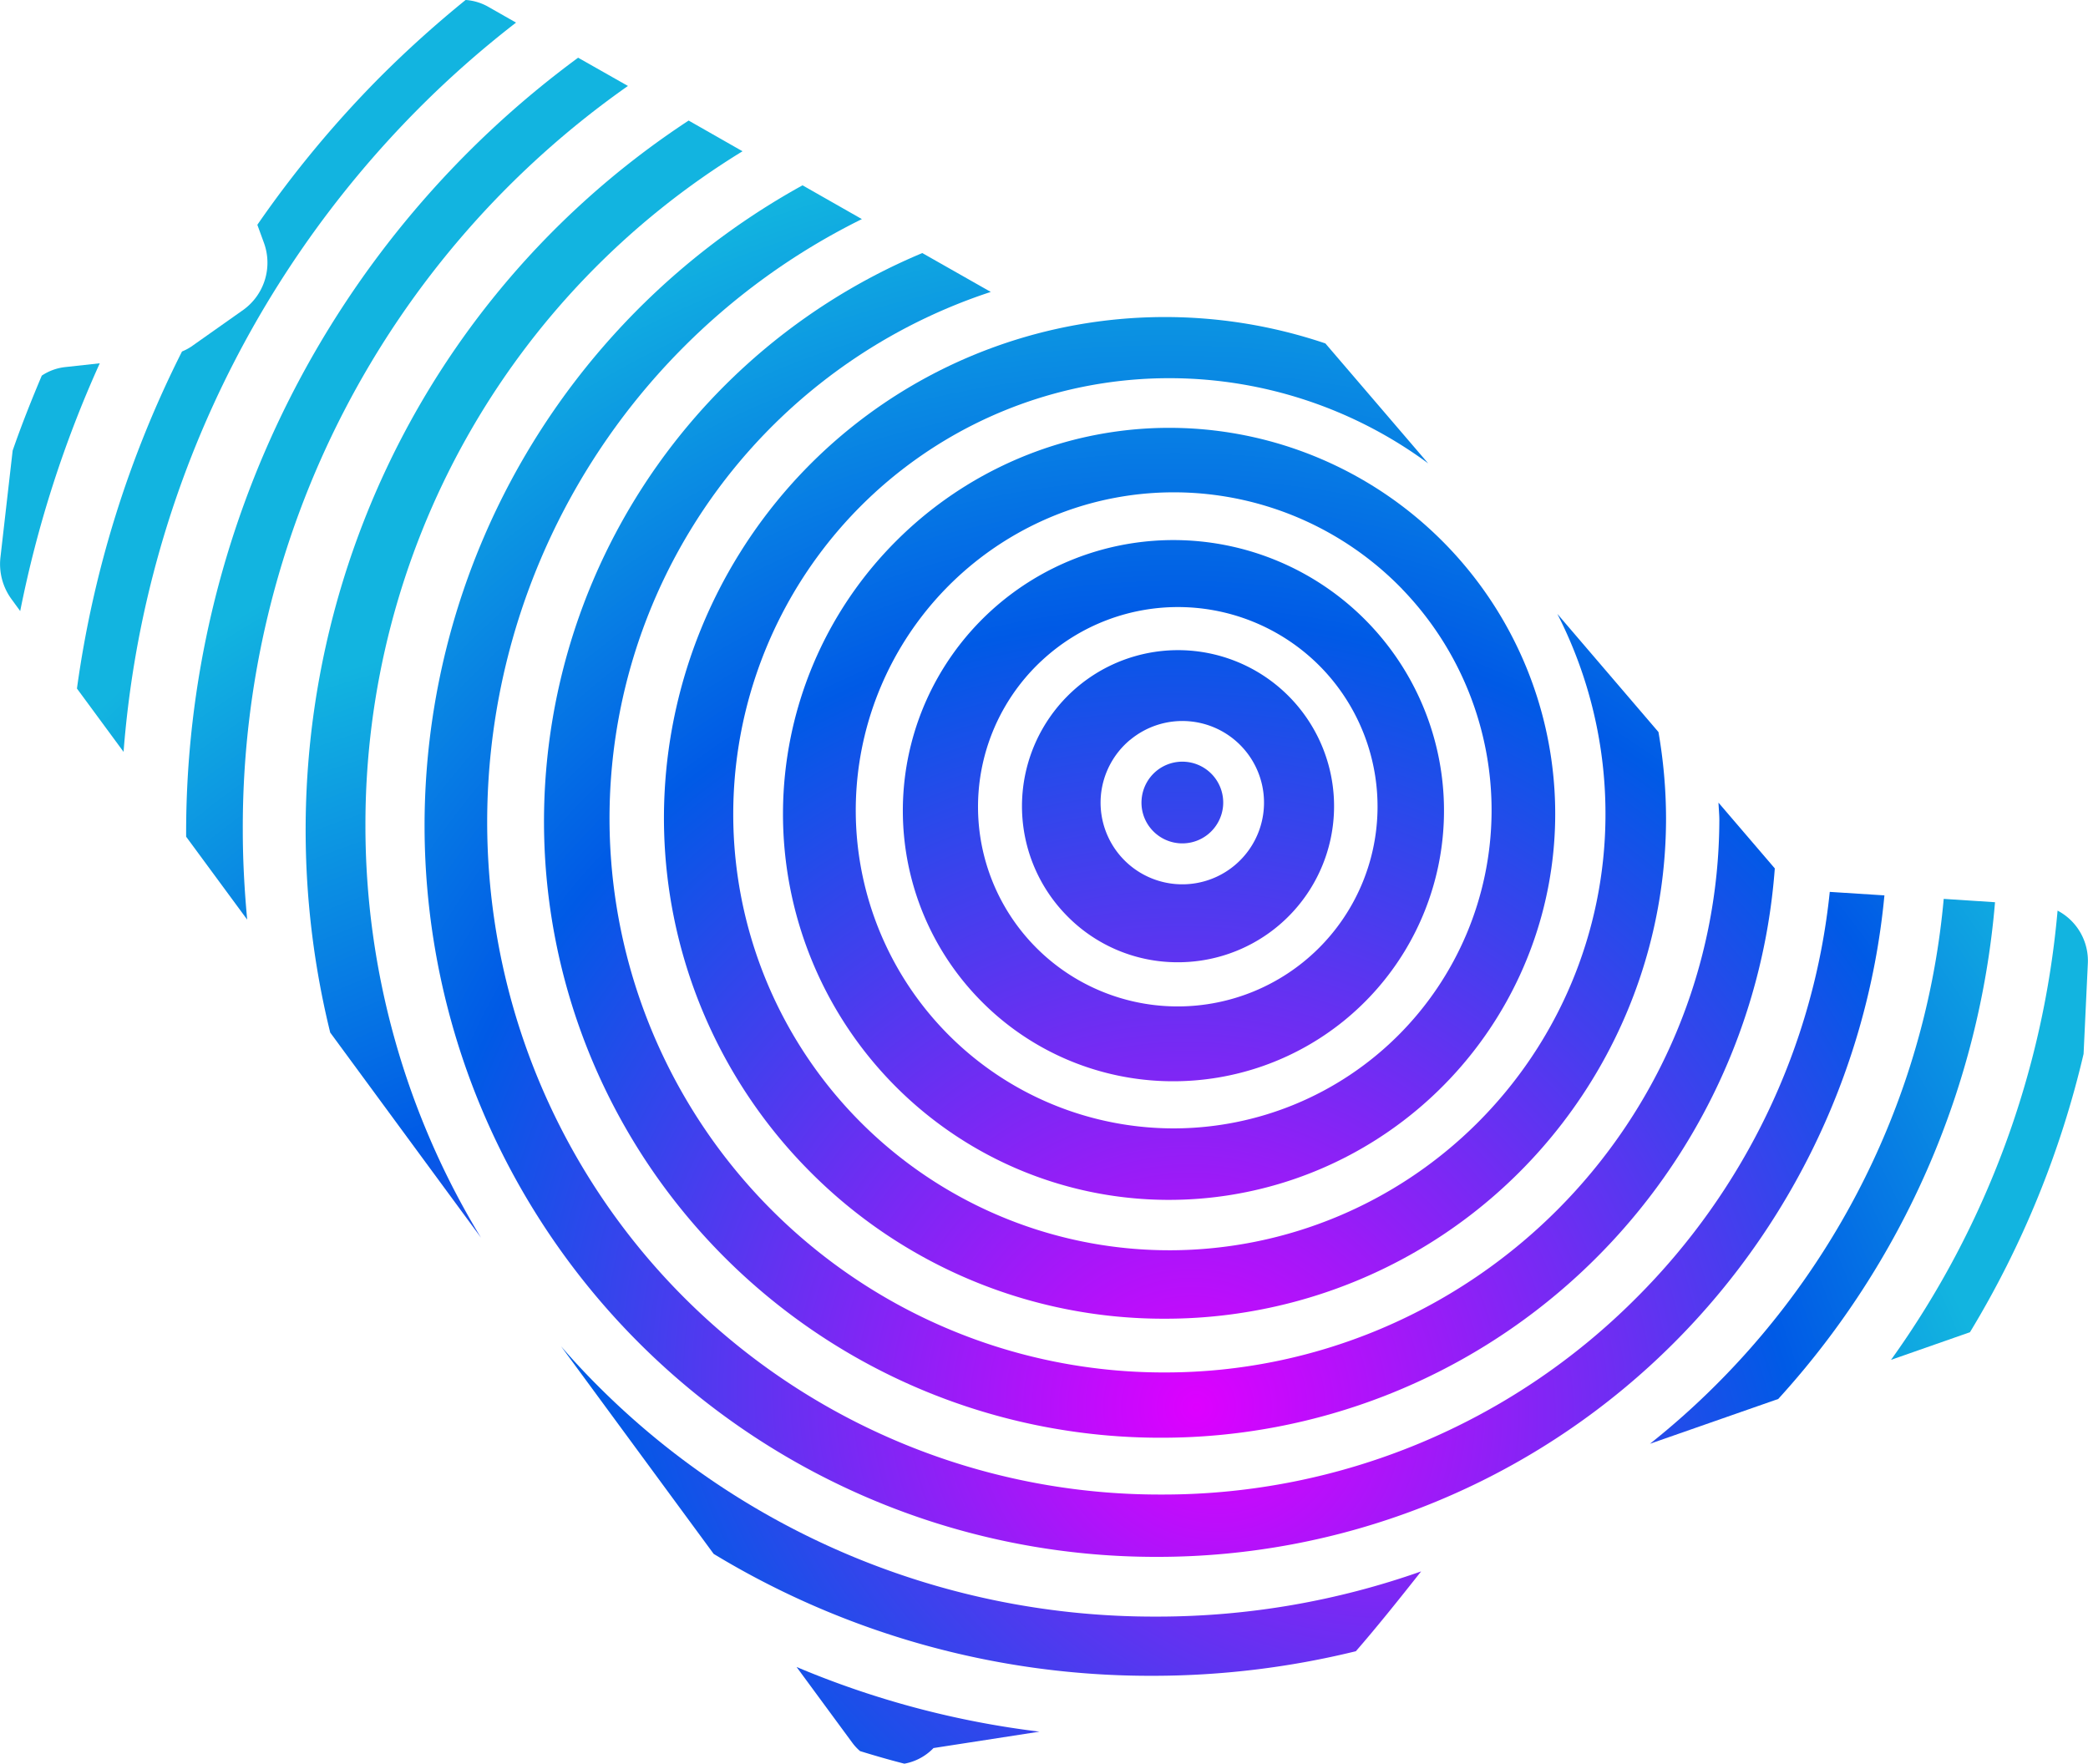
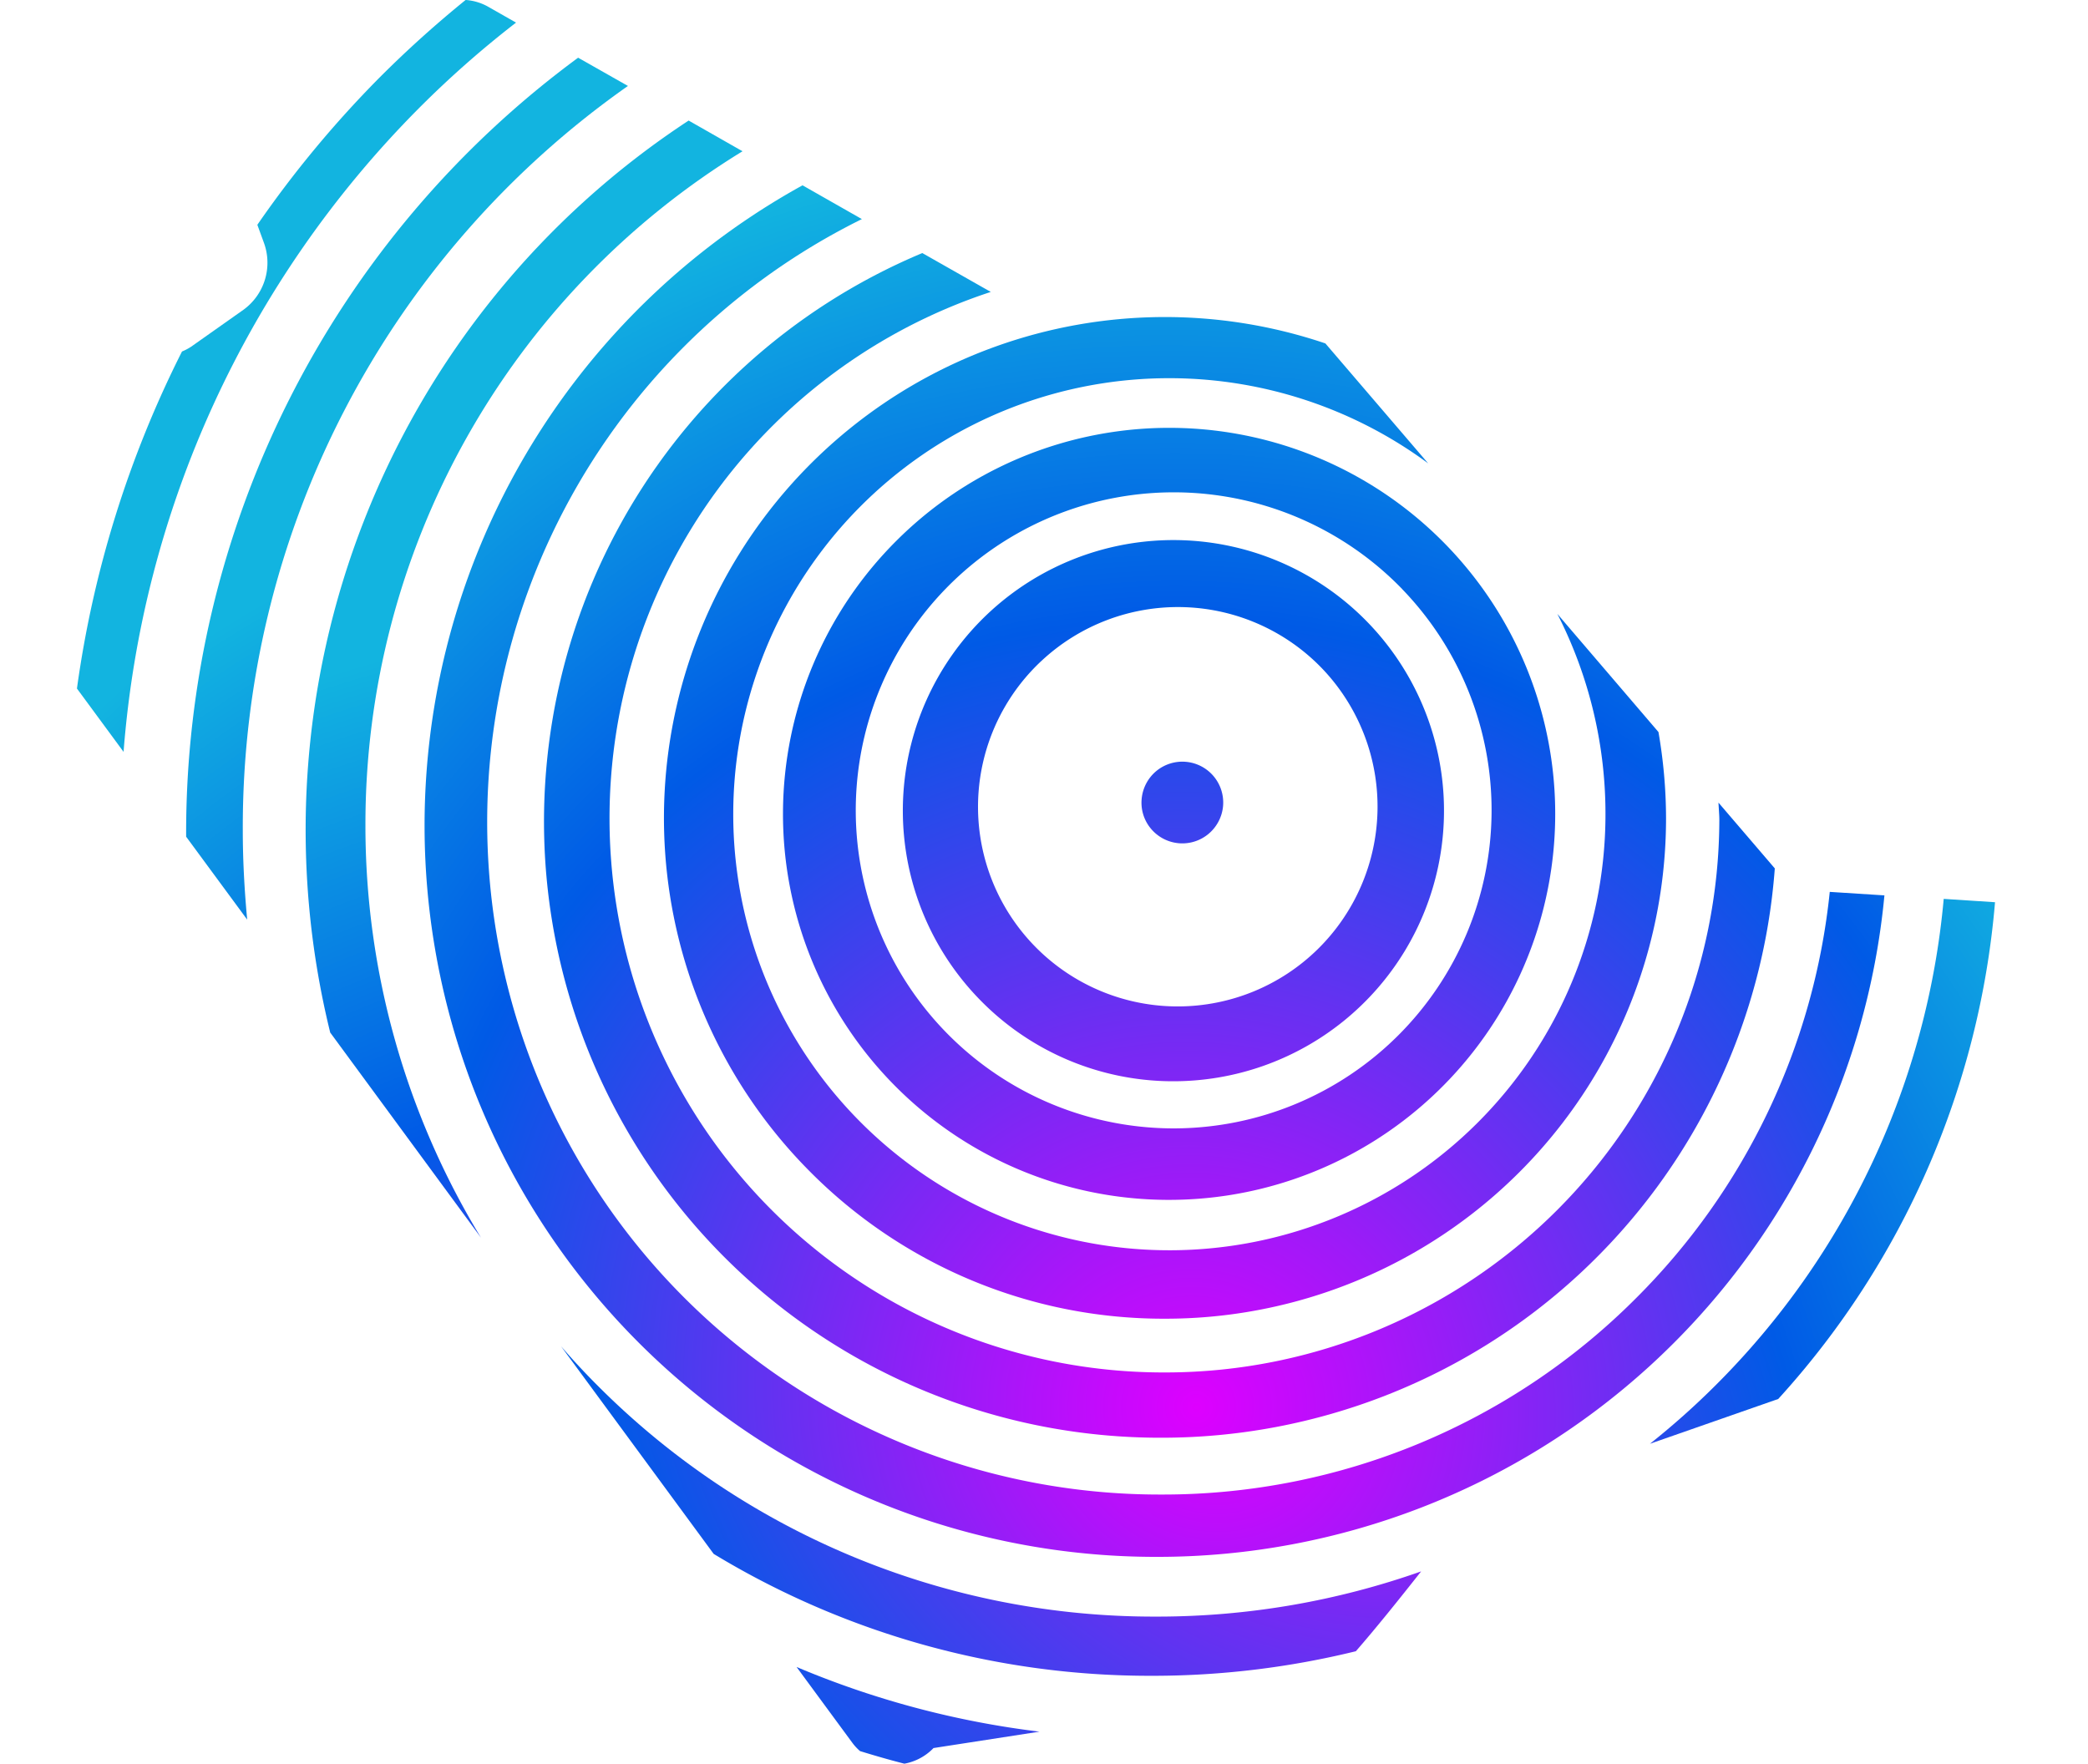
<svg xmlns="http://www.w3.org/2000/svg" xmlns:xlink="http://www.w3.org/1999/xlink" width="68" height="57.437" viewBox="0 0 68 57.437">
  <defs>
    <radialGradient id="radial-gradient" cx="-0.189" cy="1.12" r="1.814" gradientTransform="matrix(0.716, -0.698, 0.71, 0.728, -0.13, 0.338)" gradientUnits="objectBoundingBox">
      <stop offset="0" stop-color="#de00ff" />
      <stop offset="0.568" stop-color="#005ae6" />
      <stop offset="0.895" stop-color="#12b4e0" />
    </radialGradient>
    <radialGradient id="radial-gradient-2" cx="-0.491" cy="1.39" r="2.585" gradientTransform="matrix(0.716, -0.698, 0.711, 0.728, -0.102, 0.272)" xlink:href="#radial-gradient" />
    <radialGradient id="radial-gradient-3" cx="-6.17" cy="6.496" r="17.144" gradientTransform="matrix(0.715, -0.698, 0.71, 0.728, 0.43, -0.973)" xlink:href="#radial-gradient" />
    <radialGradient id="radial-gradient-4" cx="-1.235" cy="2.059" r="4.495" gradientTransform="matrix(0.716, -0.698, 0.71, 0.728, -0.031, 0.109)" xlink:href="#radial-gradient" />
    <radialGradient id="radial-gradient-5" cx="6.386" cy="3.75" r="5.652" gradientTransform="matrix(1.778, -0.698, 1.764, 0.728, -10.516, 7.763)" xlink:href="#radial-gradient" />
    <radialGradient id="radial-gradient-6" cx="-2.935" cy="0.722" r="2.57" gradientTransform="matrix(1.13, -0.698, 1.122, 0.728, 0.675, -1.304)" xlink:href="#radial-gradient" />
    <radialGradient id="radial-gradient-7" cx="0.759" cy="1.049" r="1.253" gradientTransform="matrix(1.831, -0.698, 1.816, 0.728, -2.342, 1.341)" xlink:href="#radial-gradient" />
    <radialGradient id="radial-gradient-8" cx="-0.027" cy="0.974" r="1.398" gradientTransform="matrix(0.716, -0.698, 0.71, 0.728, -0.145, 0.374)" xlink:href="#radial-gradient" />
    <radialGradient id="radial-gradient-9" cx="0.088" cy="-0.164" r="4.251" gradientTransform="matrix(0.274, -0.698, 0.272, 0.728, 0.972, -0.145)" xlink:href="#radial-gradient" />
    <radialGradient id="radial-gradient-10" cx="-6.366" cy="0.85" r="3.117" gradientTransform="matrix(1.633, -0.698, 1.62, 0.728, 3.505, -3.087)" xlink:href="#radial-gradient" />
    <radialGradient id="radial-gradient-11" cx="1.02" cy="1.432" r="1.625" gradientTransform="matrix(1.397, -0.698, 1.386, 0.728, -1.784, 1.576)" xlink:href="#radial-gradient" />
    <radialGradient id="radial-gradient-12" cx="0.145" cy="0.807" r="1.021" gradientTransform="matrix(0.673, -0.698, 0.668, 0.728, -0.098, 0.401)" xlink:href="#radial-gradient" />
    <radialGradient id="radial-gradient-13" cx="0.075" cy="0.877" r="1.182" gradientTransform="matrix(0.689, -0.698, 0.684, 0.728, -0.116, 0.39)" xlink:href="#radial-gradient" />
    <radialGradient id="radial-gradient-14" cx="1.276" cy="1.719" r="1.863" gradientTransform="matrix(1.226, -0.698, 1.216, 0.728, -1.605, 1.808)" xlink:href="#radial-gradient" />
    <radialGradient id="radial-gradient-15" cx="-0.657" cy="-3.874" r="14.481" gradientTransform="matrix(0.285, -0.698, 0.283, 0.728, 3.662, -2.018)" xlink:href="#radial-gradient" />
  </defs>
  <g id="Group_26" data-name="Group 26" transform="translate(-5823.094 1351)">
    <path id="Path_262" data-name="Path 262" d="M433.588,135.7a12.566,12.566,0,0,0,8.771,21.487h.049a12.571,12.571,0,1,0-8.82-21.487Zm16.444,1.592a10.361,10.361,0,0,1-7.4,17.567h-.044a10.357,10.357,0,1,1,7.446-17.567Z" transform="translate(5418.722 -1469.112)" fill="url(#radial-gradient)" />
    <path id="Path_263" data-name="Path 263" d="M440.291,154.4a8.784,8.784,0,0,0,6.185,2.63h.035a8.812,8.812,0,1,0-6.22-2.63Zm1.978-11.055a6.51,6.51,0,0,1,9.191.292,6.507,6.507,0,0,1-4.727,10.956h-.03a6.5,6.5,0,0,1-4.435-11.248Z" transform="translate(5414.738 -1472.818)" fill="url(#radial-gradient-2)" />
    <path id="Path_264" data-name="Path 264" d="M455.659,156.383a1.339,1.339,0,0,0,.475-.9,1.331,1.331,0,0,0-2.175-1.147,1.339,1.339,0,0,0-.475.9,1.317,1.317,0,0,0,.3.974A1.331,1.331,0,0,0,455.659,156.383Z" transform="translate(5406.791 -1480.225)" fill="url(#radial-gradient-3)" />
-     <path id="Path_265" data-name="Path 265" d="M447.033,155.313a5.037,5.037,0,0,0,3.54,1.552h.02a5.082,5.082,0,1,0-3.56-1.552Zm2.1-5.691a2.659,2.659,0,0,1,4.346,2.289,2.659,2.659,0,0,1-5.3-.489A2.669,2.669,0,0,1,449.13,149.622Z" transform="translate(5410.769 -1476.529)" fill="url(#radial-gradient-4)" />
-     <path id="Path_266" data-name="Path 266" d="M378.655,135.453l.292.4a37.166,37.166,0,0,1,2.591-8.069l-1.132.124a1.708,1.708,0,0,0-.756.277c-.341.806-.663,1.617-.949,2.442l-.4,3.5A1.932,1.932,0,0,0,378.655,135.453Z" transform="translate(5444.805 -1466.953)" fill="url(#radial-gradient-5)" />
    <path id="Path_267" data-name="Path 267" d="M489.116,178.9a25.247,25.247,0,0,1-2.146,1.913l4.178-1.459a27.427,27.427,0,0,0,7.06-16.177l-1.671-.109A25.605,25.605,0,0,1,489.116,178.9Z" transform="translate(5389.858 -1484.795)" fill="url(#radial-gradient-6)" />
    <path id="Path_268" data-name="Path 268" d="M400.368,134.756A25.7,25.7,0,0,1,412.649,112.8l-1.755-1a27.626,27.626,0,0,0-11.673,29.7l4.91,6.68A25.792,25.792,0,0,1,400.368,134.756Z" transform="translate(5434.627 -1458.874)" fill="url(#radial-gradient-7)" />
    <path id="Path_269" data-name="Path 269" d="M452.684,141.041a14.2,14.2,0,0,1-14.15,14.081h-.059a14.2,14.2,0,1,1,8.435-25.626l-3.347-3.906a16.316,16.316,0,0,0-16.776,26.98,16.217,16.217,0,0,0,11.475,4.781h.064a16.3,16.3,0,0,0,16.331-16.306,16.589,16.589,0,0,0-.247-2.8l-3.293-3.847A14.292,14.292,0,0,1,452.684,141.041Z" transform="translate(5422.695 -1465.406)" fill="url(#radial-gradient-8)" />
    <path id="Path_270" data-name="Path 270" d="M434.73,201.341h-.1a25.571,25.571,0,0,1-18.214-7.54c-.41-.41-.8-.831-1.172-1.261l4.969,6.759a27.406,27.406,0,0,0,14.244,3.97h.114a27.805,27.805,0,0,0,6.556-.8c.653-.747,1.429-1.716,2.126-2.6A25.814,25.814,0,0,1,434.73,201.341Z" transform="translate(5426.123 -1499.695)" fill="url(#radial-gradient-9)" />
-     <path id="Path_271" data-name="Path 271" d="M508.274,163.84a29.524,29.524,0,0,1-5.424,14.63l2.571-.9a31.2,31.2,0,0,0,3.7-9.063l.138-2.932A1.844,1.844,0,0,0,508.274,163.84Z" transform="translate(5381.829 -1485.185)" fill="url(#radial-gradient-10)" />
    <path id="Path_272" data-name="Path 272" d="M392.4,132.826a29.5,29.5,0,0,1,12.543-24.246l-1.622-.92a31.339,31.339,0,0,0-12.766,25.349v.02l1.988,2.7C392.454,134.769,392.4,133.8,392.4,132.826Z" transform="translate(5438.601 -1456.781)" fill="url(#radial-gradient-11)" />
    <path id="Path_273" data-name="Path 273" d="M445.71,152.321a21.746,21.746,0,0,1-15.386,6.383h-.089a21.9,21.9,0,0,1-9.725-41.536l-1.933-1.1a23.815,23.815,0,0,0,11.471,44.666h.1a23.779,23.779,0,0,0,23.663-21.542l-1.78-.114A21.835,21.835,0,0,1,445.71,152.321Z" transform="translate(5430.653 -1461.033)" fill="url(#radial-gradient-12)" />
    <path id="Path_274" data-name="Path 274" d="M452.413,139.006a18.045,18.045,0,0,1-17.987,17.977h-.074a18.044,18.044,0,0,1-5.666-35.188l-2.23-1.266a20.068,20.068,0,0,0,7.7,38.58h.079a20.021,20.021,0,0,0,19.984-18.541l-1.834-2.141C452.393,138.621,452.413,138.814,452.413,139.006Z" transform="translate(5426.675 -1463.288)" fill="url(#radial-gradient-13)" />
    <path id="Path_275" data-name="Path 275" d="M394.5,107.38a32.715,32.715,0,0,1,3.159-2.784l-.93-.529a1.74,1.74,0,0,0-.712-.208,35.858,35.858,0,0,0-2.823,2.546,35.239,35.239,0,0,0-3.96,4.776l.213.583a1.892,1.892,0,0,1-.667,2.185l-1.7,1.2a1.752,1.752,0,0,1-.3.158,34.936,34.936,0,0,0-3.421,10.976l1.518,2.062A33.355,33.355,0,0,1,394.5,107.38Z" transform="translate(5442.241 -1454.86)" fill="url(#radial-gradient-14)" />
    <path id="Path_276" data-name="Path 276" d="M438.671,215.766a29.453,29.453,0,0,1-7.911-2.106l1.815,2.467a1.661,1.661,0,0,0,.252.272c.48.148.959.287,1.444.41a1.748,1.748,0,0,0,.949-.509Z" transform="translate(5418.276 -1510.373)" fill="url(#radial-gradient-15)" />
  </g>
</svg>